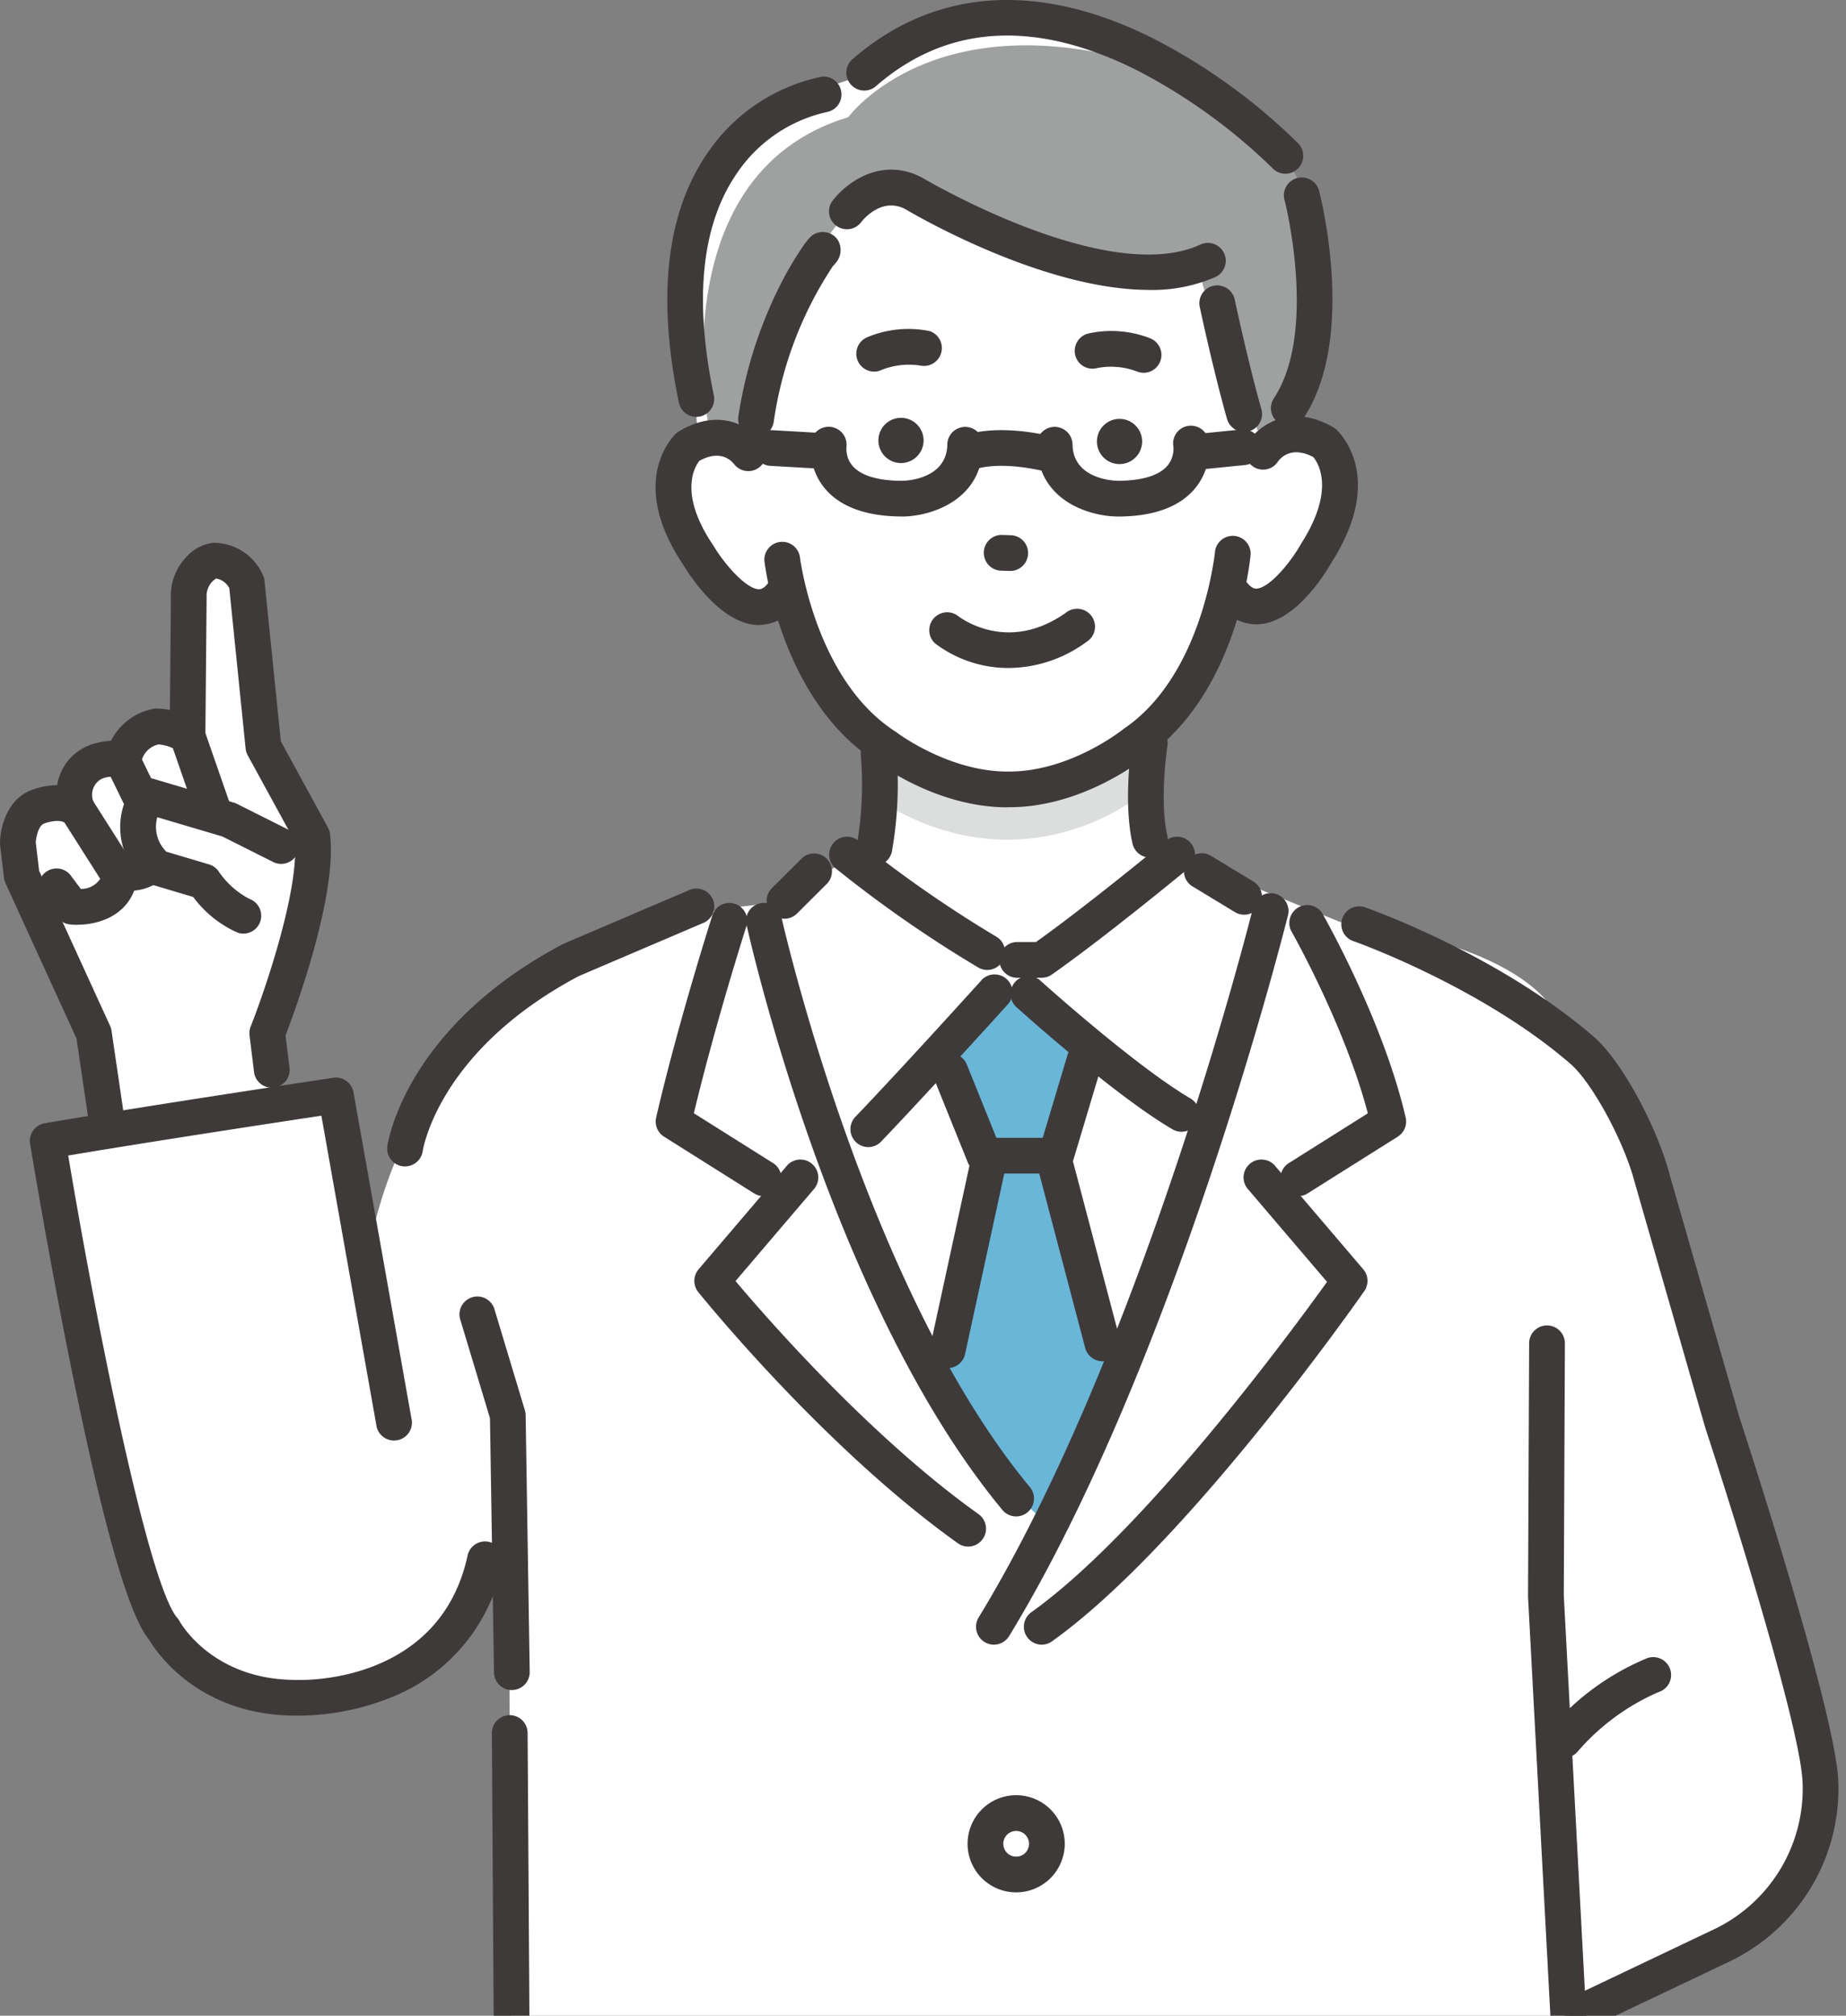
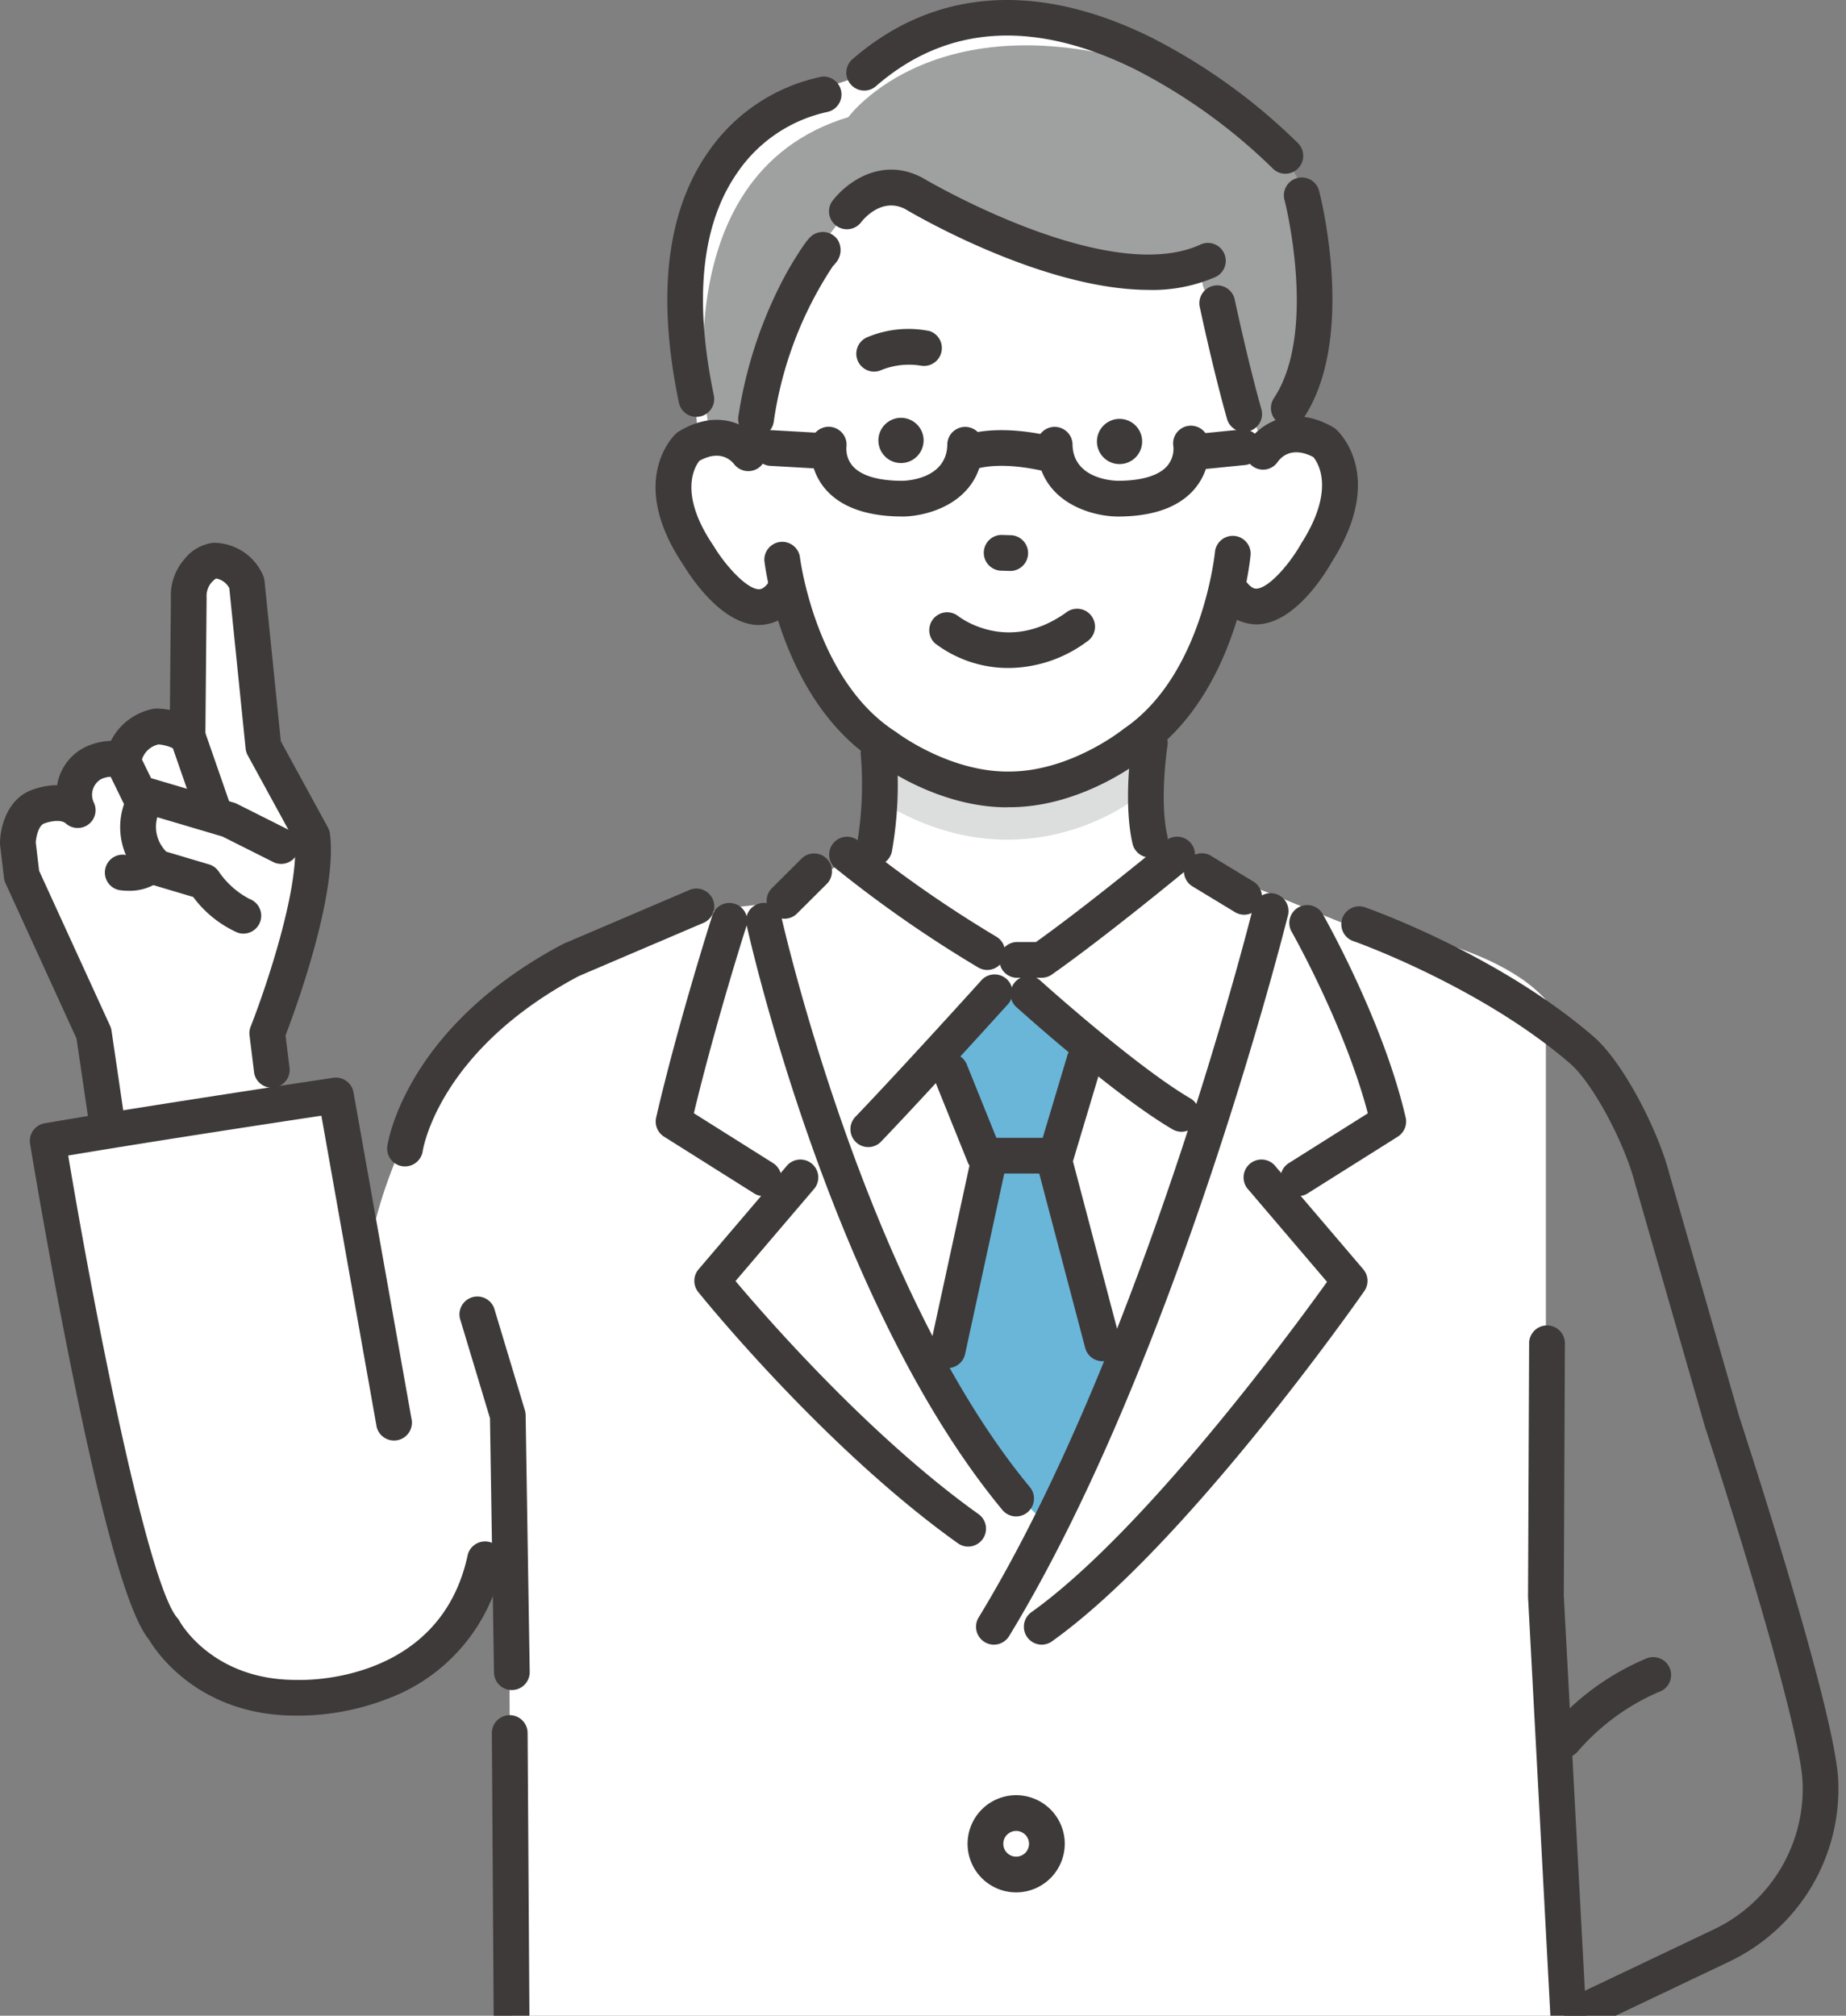
<svg xmlns="http://www.w3.org/2000/svg" width="196" height="214" viewBox="0 0 196 214">
  <rect x="0" y="0" width="196" height="214" fill="#808080" stroke="none" />
  <defs>
    <clipPath id="a">
      <path data-name="長方形 18570" transform="translate(224 836)" fill="none" stroke="#707070" d="M0 0h196v214H0z" />
    </clipPath>
    <clipPath id="b">
      <path data-name="長方形 18569" fill="none" d="M0 0h195.197v217.138H0z" />
    </clipPath>
  </defs>
  <g data-name="マスクグループ 67589" transform="translate(-224 -836)" clip-path="url(#a)">
    <g data-name="グループ 68049">
      <g data-name="グループ 68048" clip-path="url(#b)" transform="translate(224 836)">
        <path data-name="パス 18261" d="M164.135 169.445v-63.293c-6.02-6.755-21.86-8.27-21.86-8.27l-22.473-9.131-8.649 7.529H92.845c-29.859-3.765-45.484 16.572-45.484 16.572l6.561 37.421.188 31.159.2 33.933h112.275Z" fill="#fff" />
        <path data-name="パス 18262" d="M92.289 68.741s1.721 14.66 0 21.214l-11.058 6.433 28.254 21.163 22.556-18.228 1.4-3.466-11.9-7.215a80.293 80.293 0 0 1 1.161-15.657l-18.8-6.686Z" fill="#fff" />
-         <path data-name="パス 18263" d="m162.086 109.112-2.557 62.488 6.543 42.01 20.925-9.84s4.675-1.382 5.591-11.283c1.483-16.031-20.962-74.231-20.962-74.231s-2.612-9.22-9.54-9.146" fill="#fff" />
        <path data-name="パス 18264" d="m106.808 105.326-6.329 7.336 4.348 10.033-5.665 23.448s8.35 13.6 12.817 16.154l6.356-17.665-6.356-21.271 3.556-10.7Z" fill="#6ab6d8" />
        <path data-name="パス 18265" d="m62.395 115.545-7.624-10.278s-13.937 10.667-16.259 31.666l-2.85-20.638s-18.792 2.894-29.727 5.421c0 0 6.732 45.864 11.462 51.3 0 0 7.521 7.516 14.21 7.222 0 0 12.011-1.578 17.466-8.1l19.849-23.106Z" fill="#fff" />
        <path data-name="パス 18266" d="M135.541 45.773s12.86-25.5-10.355-39.337c0 0-21.473-10.165-30.591 1 0 0-24.089 2.884-21.554 26.446l1.123 12.99Z" fill="#fff" />
        <path data-name="パス 18267" d="M90.07 12.436s9.549-13.135 33.736-4.921c0 0 22.98 7.2 14.374 31.247l-2.194 7.716-3.9-.364s-4.72-14.829-4.67-18.1c0 0-7.536 3.11-33.986-8.836 0 0-10.869 7.582-14.073 28.5l-3.812-.806c-.214-.423-5.953-28.239 14.529-34.436" fill="#9fa0a0" />
        <path data-name="パス 18268" d="M141.561 48.345c-3.193-3.93-7.524-1.315-7.524-1.315l-6.889-18.19h-12.162l-12.507-3.409-11.545-4.9-6.265 11.56-5.65 16.566s-4.078-3.919-7.168.092c0 0-4.024 8.8 7.815 16.764 0 0 3.206-.806 3.975-2.2 0 0 3.914 21.084 23.348 20.328 17.442.72 23.068-20.57 23.068-20.57.8 1.377 3.781 1.746 3.781 1.746 12.689-8.194 7.724-16.469 7.724-16.469" fill="#fff" />
        <path data-name="パス 18269" d="M92.844 78.779s17.646 9.281 27.711-1.114l.047 7.076s-11.655 9.407-26.442.733Z" fill="#dcdddd" />
        <path data-name="パス 18270" d="M92.801 39.453a1.9 1.9 0 0 1-.665-3.673 11.294 11.294 0 0 1 6.572-.63 1.9 1.9 0 0 1-.978 3.664 7.839 7.839 0 0 0-4.266.518 1.893 1.893 0 0 1-.664.12" fill="#3e3a39" />
-         <path data-name="パス 18271" d="M121.435 39.575a1.884 1.884 0 0 1-.619-.1 7.831 7.831 0 0 0-4.281-.41 1.886 1.886 0 0 1-2.349-1.274 1.907 1.907 0 0 1 1.283-2.365 11.29 11.29 0 0 1 6.586.465 1.9 1.9 0 0 1-.619 3.689" fill="#3e3a39" />
        <path data-name="パス 18272" d="M107.121 70.918a12.849 12.849 0 0 1-7.844-2.616 1.9 1.9 0 0 1 2.395-2.941c.231.184 5.292 4.093 11.5-.312a1.9 1.9 0 1 1 2.194 3.094 14.1 14.1 0 0 1-8.249 2.776" fill="#3e3a39" />
        <path data-name="パス 18273" d="M118.9 49.272a2.4 2.4 0 1 1 2.368-2.43 2.406 2.406 0 0 1-2.368 2.43" fill="#3e3a39" />
        <path data-name="パス 18274" d="M95.696 49.16a2.4 2.4 0 1 1 2.368-2.43 2.406 2.406 0 0 1-2.368 2.43" fill="#3e3a39" />
        <path data-name="パス 18275" d="M107.351 60.615h-.058l-1.113-.033a1.9 1.9 0 0 1 .113-3.791l1.113.033a1.9 1.9 0 0 1-.056 3.792" fill="#3e3a39" />
        <path data-name="パス 18276" d="M132.104 45.859a1.9 1.9 0 0 1-1.825-1.384c-1.473-5.2-2.859-11.719-2.917-11.994a1.9 1.9 0 0 1 3.711-.786c.014.066 1.418 6.671 2.856 11.747a1.9 1.9 0 0 1-1.826 2.413" fill="#3e3a39" />
        <path data-name="パス 18277" d="M73.937 44.258a1.9 1.9 0 0 1-1.854-1.509c-2.362-11.318-1.317-20.266 3.1-26.6a19.39 19.39 0 0 1 12.093-8.013 1.9 1.9 0 0 1 .559 3.752 15.551 15.551 0 0 0-9.587 6.5c-3.761 5.439-4.586 13.375-2.456 23.587a1.9 1.9 0 0 1-1.858 2.284" fill="#3e3a39" />
        <path data-name="パス 18278" d="M136.832 45.227a1.9 1.9 0 0 1-1.578-2.945c4.667-7.037 1.191-20.82 1.155-20.958a1.9 1.9 0 1 1 3.673-.947c.163.632 3.923 15.573-1.668 24a1.894 1.894 0 0 1-1.582.848" fill="#3e3a39" />
        <path data-name="パス 18279" d="M133.374 66.288a5.1 5.1 0 0 1-4.233-2.461 1.9 1.9 0 1 1 3.094-2.193c.63.889 1.048.868 1.183.86 1.373-.071 3.614-2.789 4.7-4.724l.055-.092c3.671-5.742 1.734-8.6 1.266-9.153-2.3-1.206-3.458.061-3.762.49a1.882 1.882 0 0 1-2.618.527 1.91 1.91 0 0 1-.532-2.64c1.11-1.685 4.421-4.179 9.01-1.552a1.889 1.889 0 0 1 .306.218c.224.2 5.414 4.9-.445 14.106-.667 1.179-3.838 6.4-7.783 6.607-.08 0-.162.006-.246.006" fill="#3e3a39" />
        <path data-name="パス 18280" d="M92.845 91.907a1.9 1.9 0 0 1-1.849-2.324 37.6 37.6 0 0 0 .391-9.548 1.9 1.9 0 0 1 3.777-.343 40.788 40.788 0 0 1-.473 10.746 1.9 1.9 0 0 1-1.846 1.469" fill="#3e3a39" />
        <path data-name="パス 18281" d="M122.095 91.044a1.9 1.9 0 0 1-1.846-1.469c-1.043-4.51-.068-10.825-.026-11.092a1.9 1.9 0 0 1 3.746.591c-.015.1-.9 5.872-.026 9.646a1.9 1.9 0 0 1-1.849 2.324" fill="#3e3a39" />
        <path data-name="パス 18282" d="M136.482 18.445a1.891 1.891 0 0 1-1.363-.577 59.892 59.892 0 0 0-14.583-10.5c-10.809-5.346-20.1-4.727-27.6 1.839a1.9 1.9 0 0 1-2.5-2.855c8.671-7.583 19.692-8.393 31.869-2.34a62.685 62.685 0 0 1 15.539 11.218 1.9 1.9 0 0 1-1.363 3.214" fill="#3e3a39" />
        <path data-name="パス 18283" d="M80.601 66.357h-.126c-3.923-.106-7.205-5.2-7.9-6.347-6.054-8.978-1.017-13.777-.8-13.977a1.859 1.859 0 0 1 .3-.226c4.489-2.722 7.844-.333 8.99 1.311a1.9 1.9 0 0 1-3.095 2.192c-.315-.417-1.481-1.62-3.709-.387-.494.619-2.266 3.471 1.482 9 .021.03.04.061.059.092 1.128 1.882 3.414 4.51 4.772 4.545.129 0 .542.013 1.138-.874a1.9 1.9 0 0 1 3.149 2.115 5.046 5.046 0 0 1-4.265 2.553" fill="#3e3a39" />
        <path data-name="パス 18284" d="M80.273 46.403a1.9 1.9 0 0 1-1.878-2.176 46.406 46.406 0 0 1 4.29-13.663 37.311 37.311 0 0 1 2.161-3.8c.982-1.5 1.356-1.926 2.121-2.091a1.9 1.9 0 0 1 2 .826 2.082 2.082 0 0 1-.272 2.463 1.916 1.916 0 0 1-.256.281 40.229 40.229 0 0 0-6.288 16.543 1.9 1.9 0 0 1-1.873 1.616" fill="#3e3a39" />
        <path data-name="パス 18285" d="M95.84 54.836c-7.042 0-9-3.425-9.542-5.467a6.408 6.408 0 0 1-.165-2.586 1.9 1.9 0 0 1 3.742.616 2.87 2.87 0 0 0 .088 1c.581 2.188 3.506 2.647 5.857 2.647.463-.009 4.763-.2 4.763-3.939a1.9 1.9 0 0 1 3.793 0c0 6.049-5.584 7.7-8.536 7.732" fill="#3e3a39" />
        <path data-name="パス 18286" d="M118.638 54.837c-2.972-.029-8.556-1.683-8.556-7.732a1.9 1.9 0 0 1 3.793 0c0 3.737 4.3 3.929 4.791 3.939 2.534 0 4.363-.544 5.26-1.572a2.8 2.8 0 0 0 .657-2.076 1.883 1.883 0 0 1 1.549-2.175 1.908 1.908 0 0 1 2.193 1.562 6.566 6.566 0 0 1-1.467 5.1c-1.653 1.963-4.419 2.957-8.22 2.957" fill="#3e3a39" />
        <path data-name="パス 18287" d="M111.463 50.112a1.92 1.92 0 0 1-.433-.05c-5.355-1.251-7.645-.179-7.668-.168l.049-.026-1.861-3.3c.336-.189 3.475-1.8 10.342-.194a1.9 1.9 0 0 1-.43 3.743" fill="#3e3a39" />
        <path data-name="パス 18288" d="M87.558 49.782h-.109l-5.77-.33a1.9 1.9 0 0 1 .216-3.786l5.77.33a1.9 1.9 0 0 1-.107 3.79" fill="#3e3a39" />
        <path data-name="パス 18289" d="M127.986 49.783a1.9 1.9 0 0 1-.188-3.783l4.117-.414a1.9 1.9 0 0 1 .38 3.774l-4.117.414q-.1.009-.192.009" fill="#3e3a39" />
        <path data-name="パス 18290" d="M106.94 85.711c-7.2 0-13.2-4.3-13.95-4.867-10.011-6.461-11.763-20.719-11.833-21.324a1.9 1.9 0 0 1 3.767-.435c.015.129 1.637 13.143 10.173 18.6.046.03.091.061.134.095s5.659 4.26 12.021 4.131c6.4-.036 11.885-4.4 11.94-4.442l.129-.1c8.393-5.68 9.678-18.732 9.69-18.863a1.9 1.9 0 0 1 3.778.339c-.054.607-1.437 14.905-11.279 21.622-.751.592-6.821 5.19-14.208 5.232h-.362" fill="#3e3a39" />
        <path data-name="パス 18291" d="M104.825 102.977a1.886 1.886 0 0 1-.967-.267 131.078 131.078 0 0 1-15.224-10.595 1.9 1.9 0 0 1 2.422-2.918 129.967 129.967 0 0 0 14.74 10.253 1.9 1.9 0 0 1-.971 3.527" fill="#3e3a39" />
        <path data-name="パス 18292" d="M110.597 103.807h-2.706a1.9 1.9 0 0 1 0-3.793h2.1c5.549-3.95 13.78-10.749 13.865-10.819a1.9 1.9 0 0 1 2.421 2.92c-.362.3-8.928 7.374-14.591 11.346a1.9 1.9 0 0 1-1.089.344" fill="#3e3a39" />
        <path data-name="パス 18293" d="M92.185 121.784a1.9 1.9 0 0 1-1.37-3.207c5.073-5.3 13.222-14.316 13.3-14.407a1.9 1.9 0 1 1 2.814 2.542c-.082.091-8.266 9.144-13.377 14.486a1.89 1.89 0 0 1-1.371.586" fill="#3e3a39" />
        <path data-name="パス 18294" d="M125.445 120.155a1.887 1.887 0 0 1-.955-.26c-6.223-3.64-16.234-12.668-16.658-13.051a1.9 1.9 0 0 1 2.543-2.813c.1.091 10.144 9.148 16.029 12.59a1.9 1.9 0 0 1-.959 3.534" fill="#3e3a39" />
        <path data-name="パス 18295" d="M112.117 124.592h-7.606a1.9 1.9 0 0 1-1.759-1.187l-3.659-9.073a1.9 1.9 0 0 1 3.518-1.418l3.18 7.885h4.918l2.583-8.626a1.9 1.9 0 1 1 3.633 1.088l-2.988 9.978a1.9 1.9 0 0 1-1.817 1.352" fill="#3e3a39" />
        <path data-name="パス 18296" d="M83.29 97.538a1.9 1.9 0 0 1-1.339-3.24l3.227-3.215a1.9 1.9 0 0 1 2.677 2.687l-3.227 3.215a1.891 1.891 0 0 1-1.339.553" fill="#3e3a39" />
        <path data-name="パス 18297" d="M107.893 160.996a1.891 1.891 0 0 1-1.461-.686c-18.131-21.871-26.843-60.641-27.2-62.281a1.9 1.9 0 0 1 3.7-.818c.087.393 8.882 39.521 26.421 60.678a1.9 1.9 0 0 1-1.458 3.106" fill="#3e3a39" />
        <path data-name="パス 18298" d="M122.01 30.779c-11.193 0-24.751-7.9-25.911-8.59-2.547-1.3-4.512 1.188-4.728 1.479a1.9 1.9 0 0 1-3.061-2.235c1.384-1.906 5.17-4.9 9.593-2.577.031.017.063.034.093.052.193.116 19.476 11.522 29.365 7.1a1.9 1.9 0 1 1 1.548 3.462 16.856 16.856 0 0 1-6.9 1.313" fill="#3e3a39" />
        <path data-name="パス 18299" d="M132.1 97.112a1.887 1.887 0 0 1-.981-.275l-4.6-2.789a1.9 1.9 0 0 1 1.966-3.243l4.6 2.789a1.9 1.9 0 0 1-.985 3.518" fill="#3e3a39" />
        <path data-name="パス 18300" d="M105.522 174.608a1.9 1.9 0 0 1-1.617-2.883c17.456-28.633 29.019-74.878 29.133-75.342a1.9 1.9 0 1 1 3.682.91c-.116.469-11.814 47.271-29.576 76.406a1.9 1.9 0 0 1-1.621.909" fill="#3e3a39" />
        <path data-name="パス 18301" d="M100.619 145.253a1.9 1.9 0 0 1-1.855-2.3l4.209-19.39a1.9 1.9 0 0 1 3.706.8l-4.209 19.39a1.9 1.9 0 0 1-1.851 1.494" fill="#3e3a39" />
        <path data-name="パス 18302" d="M117.053 144.518a1.9 1.9 0 0 1-1.833-1.413l-5.075-19.26a1.9 1.9 0 1 1 3.667-.967l5.076 19.26a1.9 1.9 0 0 1-1.835 2.38" fill="#3e3a39" />
        <path data-name="パス 18303" d="M81.076 126.989a1.883 1.883 0 0 1-1.008-.292l-9.564-6.021a1.9 1.9 0 0 1-.837-2.032c2.334-10.082 5.894-21.229 5.93-21.34a1.9 1.9 0 1 1 3.611 1.157c-.033.105-3.247 10.168-5.537 19.728l8.418 5.3a1.9 1.9 0 0 1-1.012 3.5" fill="#3e3a39" />
        <path data-name="パス 18304" d="M102.801 164.195a1.886 1.886 0 0 1-1.1-.353c-14.149-10.092-27.02-25.994-27.561-26.666a1.9 1.9 0 0 1 .034-2.42l9.288-10.892a1.9 1.9 0 1 1 2.886 2.461l-8.254 9.679c3.3 3.923 14.29 16.534 25.809 24.751a1.9 1.9 0 0 1-1.1 3.44" fill="#3e3a39" />
        <path data-name="パス 18305" d="M137.842 126.989a1.9 1.9 0 0 1-1.012-3.5l8.4-5.291c-2.466-9.377-8.082-19.271-8.142-19.374a1.9 1.9 0 0 1 3.293-1.881c.264.462 6.487 11.426 8.866 21.7a1.9 1.9 0 0 1-.837 2.032l-9.565 6.021a1.887 1.887 0 0 1-1.008.292" fill="#3e3a39" />
        <path data-name="パス 18306" d="M110.598 174.608a1.9 1.9 0 0 1-1.1-3.44c11.992-8.554 27.626-29.814 31.4-35.077l-8.329-9.768a1.9 1.9 0 1 1 2.886-2.461l9.288 10.893a1.9 1.9 0 0 1 .112 2.315c-.767 1.1-18.956 27.055-33.159 37.185a1.886 1.886 0 0 1-1.1.353" fill="#3e3a39" />
        <path data-name="パス 18307" d="M166.576 217.138a1.9 1.9 0 0 1-1.892-1.8l-2.444-45.8v-.109l.117-26.825a1.9 1.9 0 0 1 1.9-1.888h.008a1.9 1.9 0 0 1 1.888 1.9l-.117 26.77 2.441 45.742a1.9 1.9 0 0 1-1.793 1.995h-.1" fill="#3e3a39" />
        <path data-name="パス 18308" d="M107.892 200.907a5.158 5.158 0 1 1 5.158-5.157 5.163 5.163 0 0 1-5.158 5.157m0-6.522a1.365 1.365 0 1 0 1.365 1.365 1.366 1.366 0 0 0-1.365-1.365" fill="#3e3a39" />
        <path data-name="パス 18309" d="M54.323 217.135a1.9 1.9 0 0 1-1.9-1.884l-.2-31.249a1.9 1.9 0 0 1 1.884-1.908h.012a1.9 1.9 0 0 1 1.9 1.884l.2 31.249a1.9 1.9 0 0 1-1.884 1.908Z" fill="#3e3a39" />
        <path data-name="パス 18310" d="M43.01 123.837a1.866 1.866 0 0 1-.283-.021 1.892 1.892 0 0 1-1.6-2.142c.075-.512 2.009-12.652 18.63-21.439.047-.025.094-.047.142-.068l13.186-5.63a1.9 1.9 0 1 1 1.489 3.488l-13.113 5.6c-14.746 7.825-16.514 18.167-16.582 18.6a1.9 1.9 0 0 1-1.874 1.609" fill="#3e3a39" />
        <path data-name="パス 18311" d="m32.758 88.04-4.34-10.071-2.221-16.1s-1.139-2.477-3.454-2.339c-1.053.063-2.878 1.8-2.7 3.92l-.126 13.928a3.7 3.7 0 0 0-3.317-.252 4.332 4.332 0 0 0-3.511 3.763c-1.211-.813-3.215.134-3.215.134a3.882 3.882 0 0 0-1.632 4.978c-1.642-1.442-4.271-.326-4.271-.326-2.055.8-2.075 3.852-2.075 3.852l.409 3.445 7.661 16.74 2.71 11.45 16.9-3.889-1.472-8.054 1.9-3.105 1.861-13.211s1.942-4.3.893-4.861" fill="#fff" />
        <path data-name="パス 18312" d="M11.3 120.697a1.9 1.9 0 0 1-1.876-1.617l-1.3-8.822L.581 93.76a1.891 1.891 0 0 1-.159-.565L.013 89.75A1.818 1.818 0 0 1 0 89.514c.01-1.605.709-4.584 3.257-5.6a7.848 7.848 0 0 1 2.811-.556 5.458 5.458 0 0 1 2.86-3.983c.045-.025.09-.049.136-.071a7.014 7.014 0 0 1 2.712-.648 6.408 6.408 0 0 1 4.354-3.371 1.906 1.906 0 0 1 .441-.059 7.812 7.812 0 0 1 1.468.147l.107-11.87a5.852 5.852 0 0 1 1.46-4.164 4.567 4.567 0 0 1 3.024-1.709 5.722 5.722 0 0 1 5.29 3.44 1.887 1.887 0 0 1 .164.6l1.733 17.029 5 9.156a1.9 1.9 0 0 1 .218.673c.817 6.505-3.733 18.833-4.718 21.4l.406 3.3a1.9 1.9 0 1 1-3.764.463l-.465-3.769a1.9 1.9 0 0 1 .119-.93c1.481-3.741 5.14-14.4 4.694-19.648L26.3 80.186a1.886 1.886 0 0 1-.222-.718l-1.732-17.026a1.968 1.968 0 0 0-1.4-1.025 2.191 2.191 0 0 0-1.015 1.87c0 .058.007.117.006.176l-.132 14.695a1.9 1.9 0 0 1-2.982 1.537 4.319 4.319 0 0 0-2-.661 2.4 2.4 0 0 0-1.842 1.96 1.832 1.832 0 0 1-1 1.611 1.9 1.9 0 0 1-1.946-.141 2.8 2.8 0 0 0-1.283.244 1.919 1.919 0 0 0-.769 2.538 1.882 1.882 0 0 1-.608 2.291 1.9 1.9 0 0 1-2.383-.111c-.6-.529-1.961-.134-2.292 0l-.038.016c-.558.218-.827 1.358-.865 2.006l.357 3 7.537 16.469a1.9 1.9 0 0 1 .151.514l1.335 9.089a1.9 1.9 0 0 1-1.878 2.172" fill="#3e3a39" />
-         <path data-name="パス 18313" d="M8.215 98.184a7.182 7.182 0 0 1-.828-.046 1.9 1.9 0 0 1-1.3-.75l-1.672-2.246a1.9 1.9 0 0 1 3.04-2.268l1.123 1.5a2.432 2.432 0 0 0 2.063-1.07l-4-6.295a1.9 1.9 0 1 1 3.2-2.034l4.476 7.043a1.9 1.9 0 0 1 .265 1.357c-.7 3.831-4.1 4.8-6.368 4.8" fill="#3e3a39" />
        <path data-name="パス 18314" d="M13.59 94.568a5.745 5.745 0 0 1-1-.085 1.9 1.9 0 0 1 .643-3.737 1.73 1.73 0 0 0 2.062-1.01l-3.909-8.012a1.9 1.9 0 1 1 3.409-1.663l4.221 8.651a1.9 1.9 0 0 1 .161 1.172 5.444 5.444 0 0 1-5.585 4.686" fill="#3e3a39" />
        <path data-name="パス 18315" d="M19.561 91.627a8.183 8.183 0 0 1-2.142-.284 1.9 1.9 0 0 1 1.048-3.645 3.373 3.373 0 0 0 2.2-.1.874.874 0 0 0 .362-.46l-2.91-8.376a1.9 1.9 0 1 1 3.582-1.245l3.1 8.923a1.892 1.892 0 0 1 .074.962 4.88 4.88 0 0 1-2.219 3.424 5.871 5.871 0 0 1-3.1.8" fill="#3e3a39" />
        <path data-name="パス 18316" d="m30.846 90.315-6.531-3.279-8.569-2.536a5.669 5.669 0 0 0 .891 7.593l6.364 3.032a4.98 4.98 0 0 0 2.863 2.1l2.776-1.775Z" fill="#fff" />
        <path data-name="パス 18317" d="M25.858 99.122a1.893 1.893 0 0 1-.633-.109 11.833 11.833 0 0 1-4.712-3.785l-4.423-1.316a1.9 1.9 0 0 1-.8-.473 7.519 7.519 0 0 1-1.053-10.1 1.9 1.9 0 0 1 2.039-.658l8.574 2.539a1.909 1.909 0 0 1 .312.123l5.643 2.833a1.9 1.9 0 0 1-1.7 3.39l-5.493-2.757-6.91-2.047a3.73 3.73 0 0 0 .957 3.658l4.534 1.35a1.893 1.893 0 0 1 1.016.735 8.972 8.972 0 0 0 3.28 2.932 1.9 1.9 0 0 1-.633 3.684" fill="#3e3a39" />
        <path data-name="パス 18318" d="M31.891 182.141h-.485c-10.3 0-14.814-6.771-15.564-8.03-1.426-1.768-3.819-6.9-8.241-28.7-2.472-12.189-4.389-23.864-4.409-23.98a1.9 1.9 0 0 1 1.55-2.175c10.934-1.878 30.448-4.8 30.643-4.831a1.9 1.9 0 0 1 2.148 1.544l6.15 34.618a1.9 1.9 0 1 1-3.734.663l-5.827-32.8c-4.777.721-17.893 2.718-26.88 4.228 2.994 17.886 8.511 45.562 11.59 49.1a1.9 1.9 0 0 1 .238.344c.137.247 3.56 6.228 12.339 6.228h.275c.609.021 15.1.356 17.987-13.314a1.9 1.9 0 0 1 3.71.784 19.251 19.251 0 0 1-12.353 14.58 26.554 26.554 0 0 1-9.135 1.744" fill="#3e3a39" />
        <path data-name="パス 18319" d="M54.351 179.431a1.9 1.9 0 0 1-1.9-1.866l-.428-27-3.189-10.589a1.9 1.9 0 0 1 3.631-1.094l3.265 10.841a1.891 1.891 0 0 1 .08.516l.432 27.261a1.9 1.9 0 0 1-1.866 1.926h-.025" fill="#3e3a39" />
        <path data-name="パス 18320" d="M167.939 215.509a1.9 1.9 0 0 1-.816-3.609l14.812-7.046a16.532 16.532 0 0 0 9.454-15.662c-.243-5.58-6.867-27.054-10.336-37.629l-.02-.067-7.435-25.851c0-.017-.009-.033-.013-.05-1.131-4.379-4.531-10.657-6.865-12.672-9.471-8.181-22.792-12.926-22.926-12.973a1.9 1.9 0 1 1 1.259-3.578c.572.2 14.137 5.034 24.146 13.681 3.154 2.724 6.846 9.93 8.05 14.569l7.417 25.793c.551 1.683 10.186 31.178 10.51 38.612a20.318 20.318 0 0 1-11.614 19.252l-14.81 7.048a1.892 1.892 0 0 1-.814.184" fill="#3e3a39" />
        <path data-name="パス 18321" d="M166.072 186.617a1.9 1.9 0 0 1-1.468-3.094 27.353 27.353 0 0 1 10.138-7.422 1.9 1.9 0 1 1 1.362 3.54 23.822 23.822 0 0 0-8.563 6.283 1.894 1.894 0 0 1-1.468.693" fill="#3e3a39" />
      </g>
    </g>
  </g>
</svg>